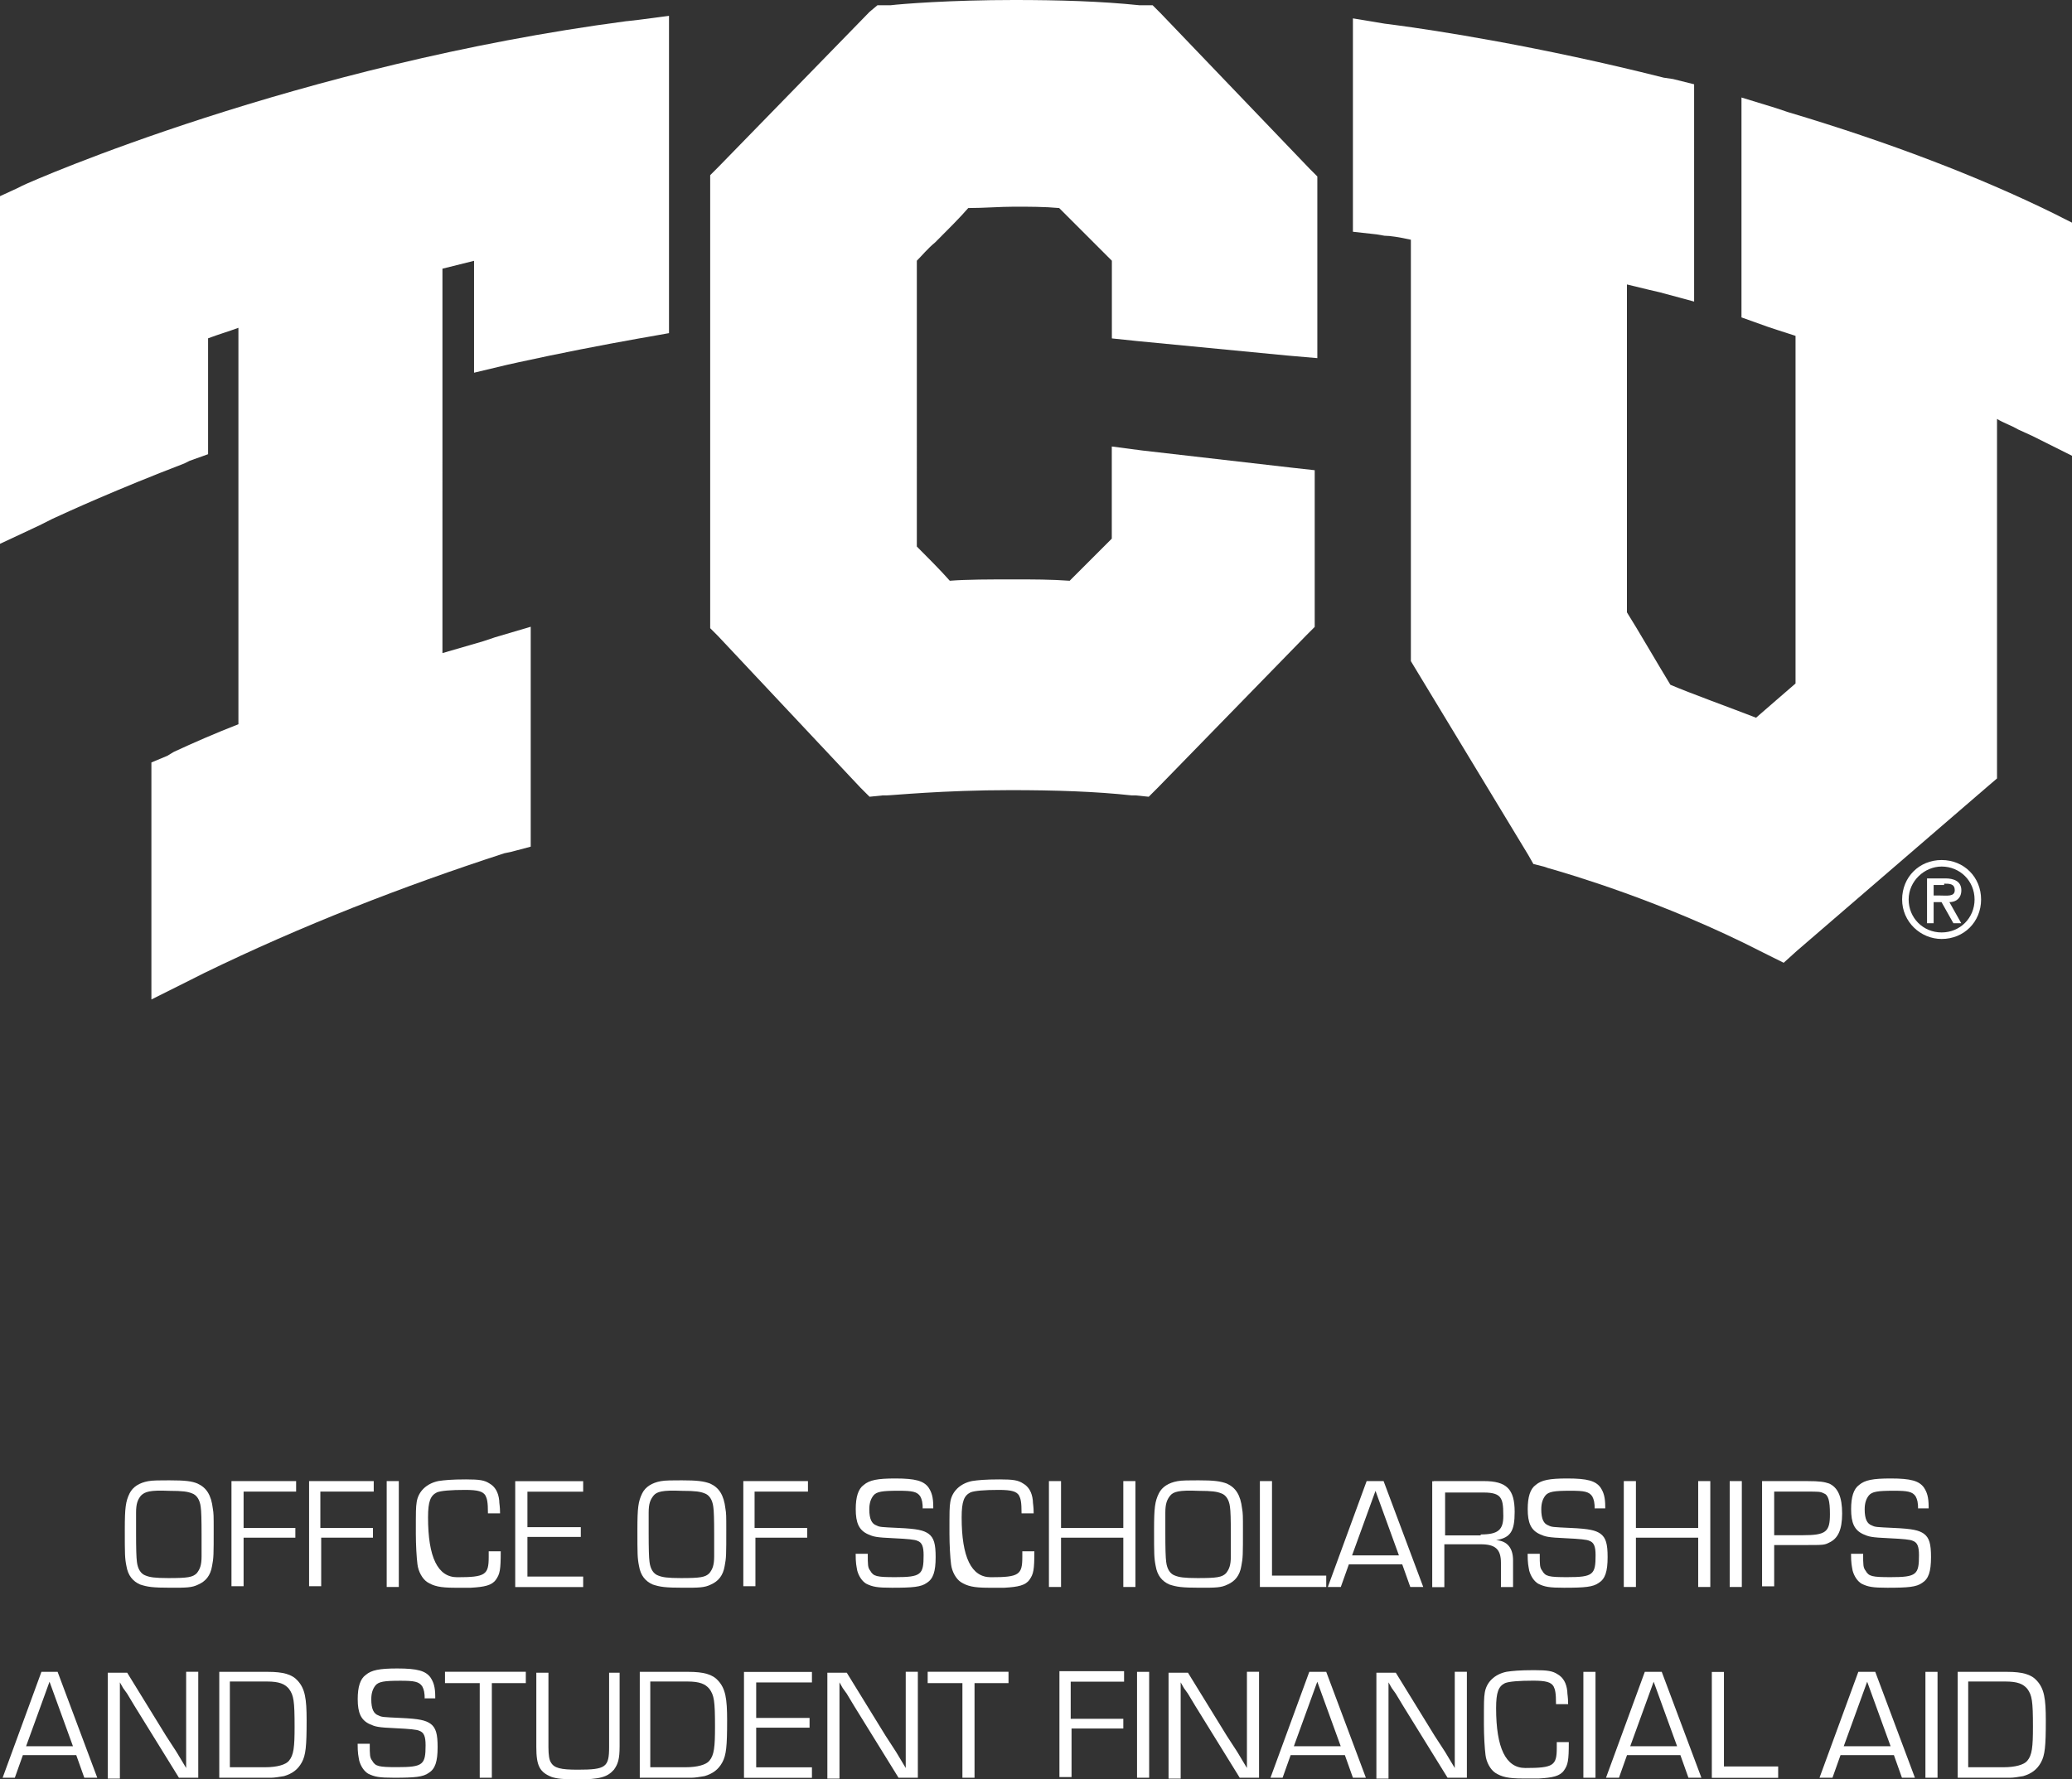
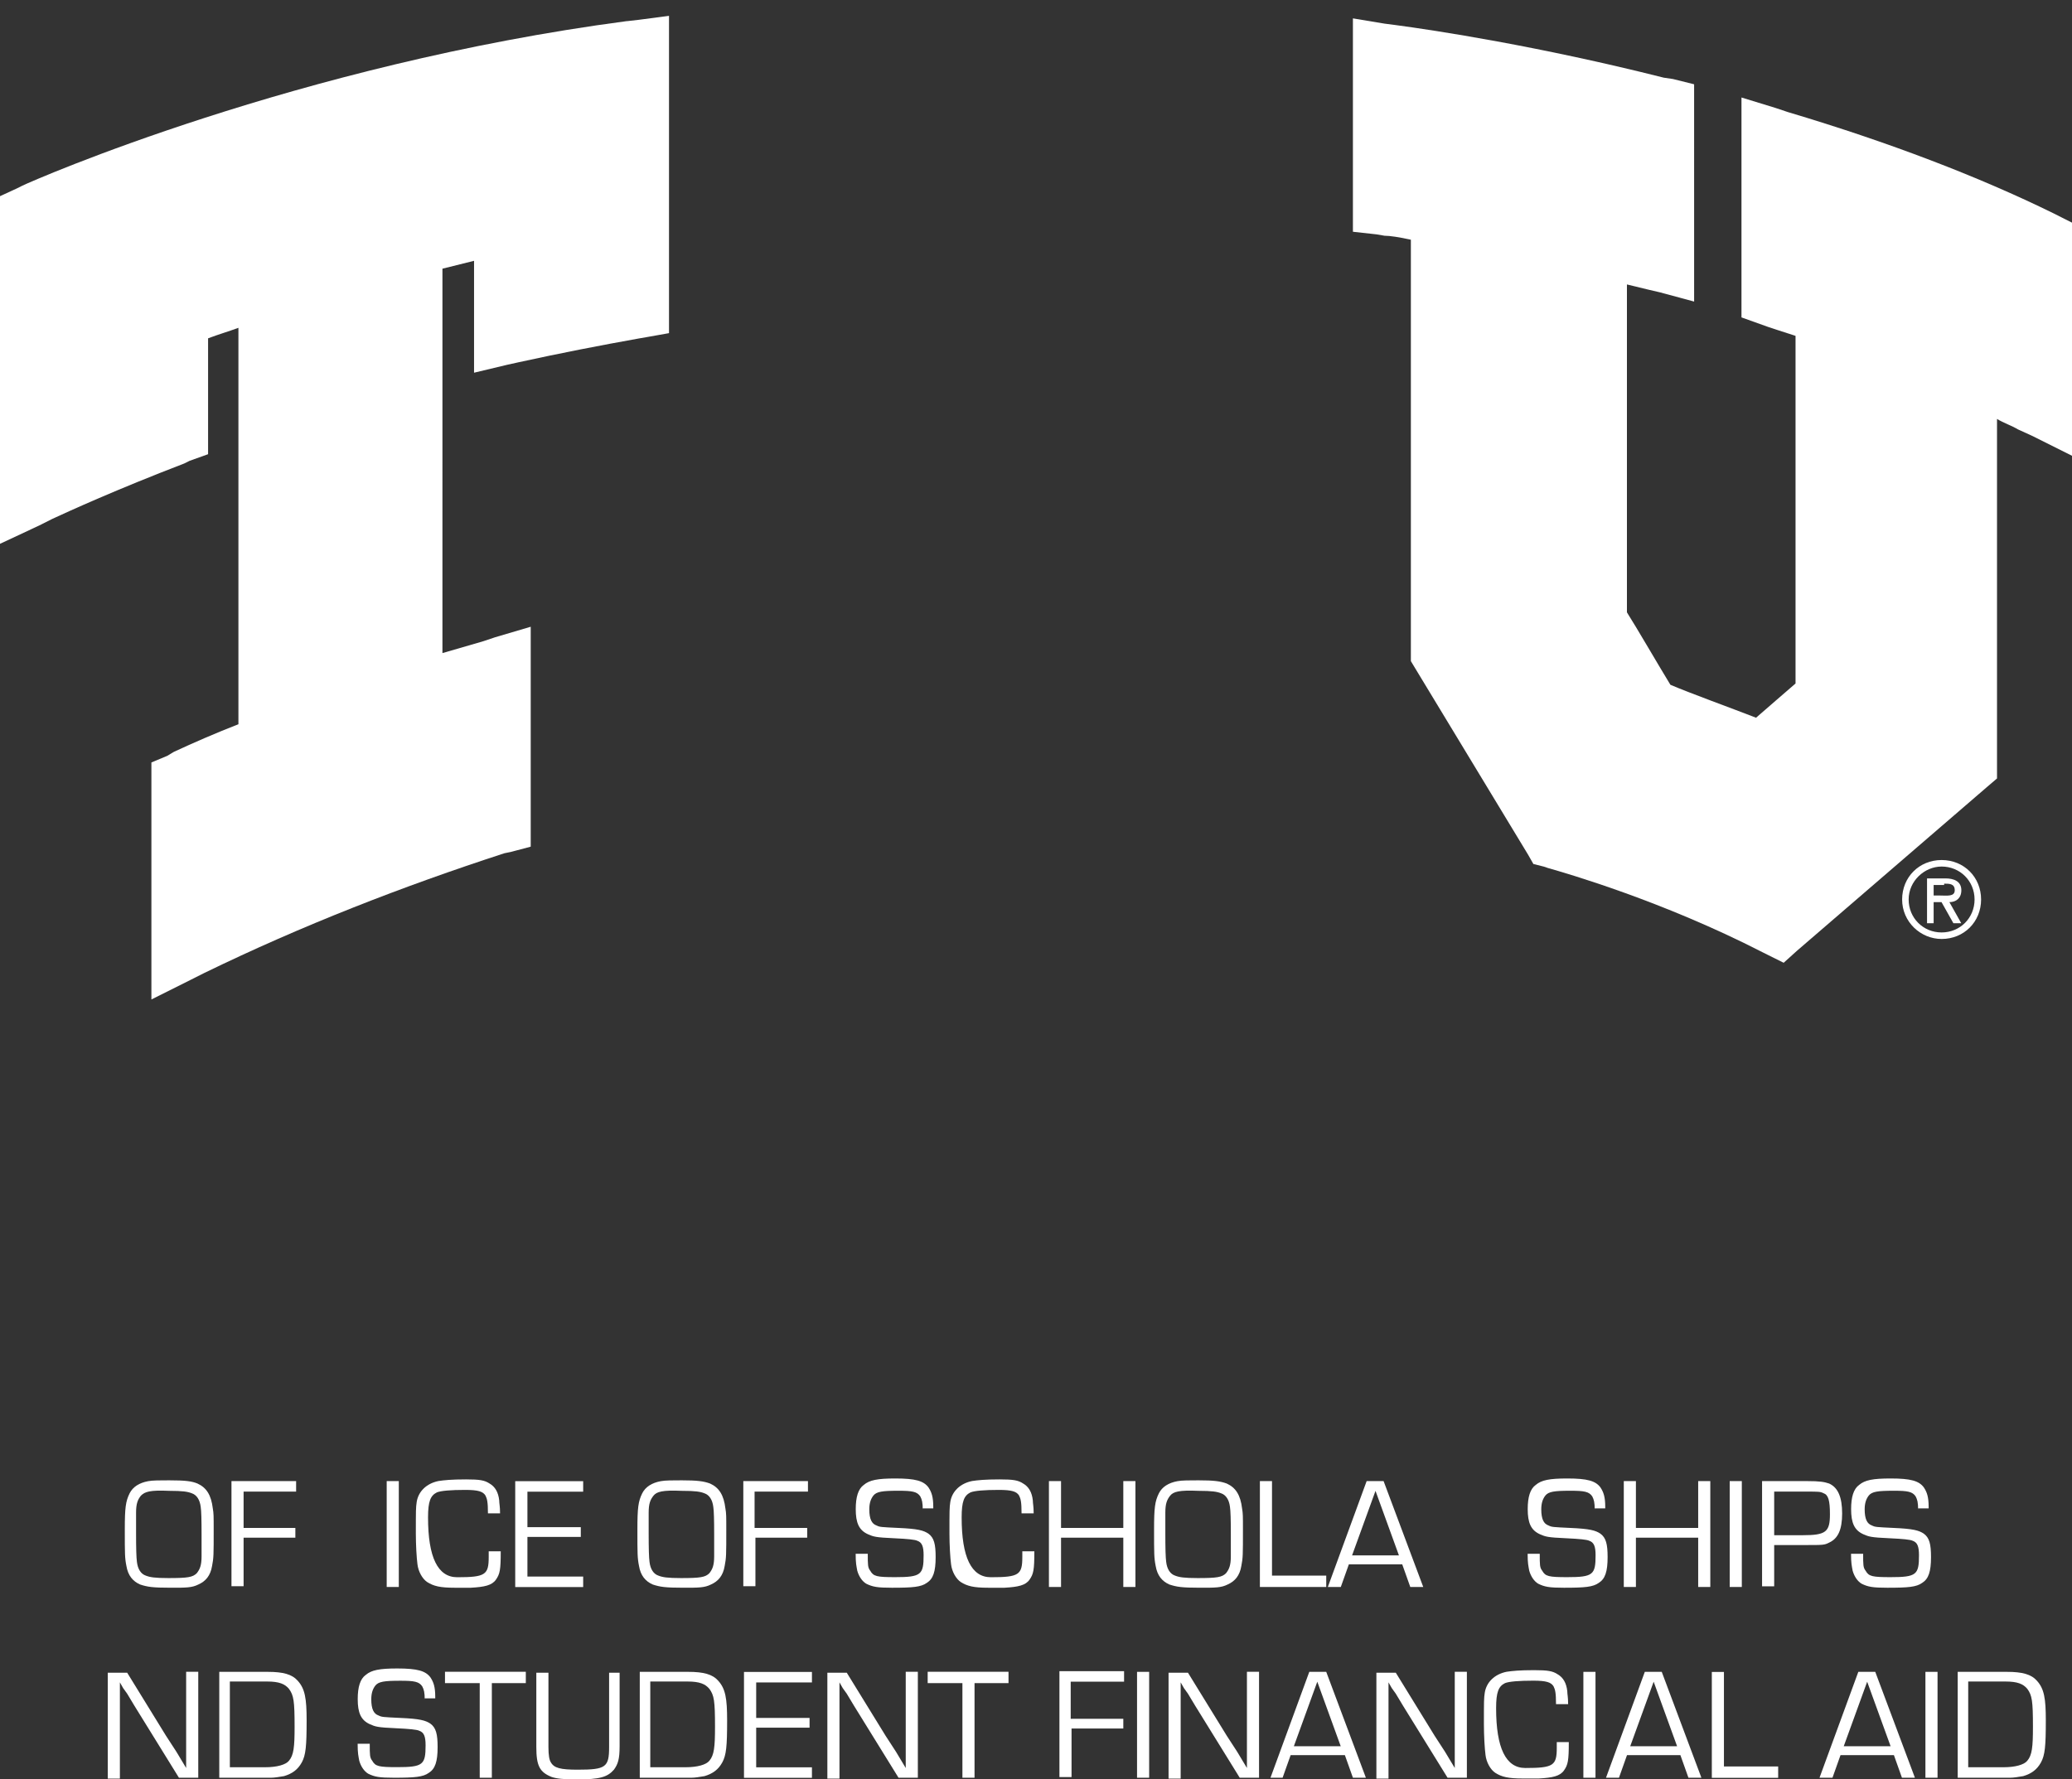
<svg xmlns="http://www.w3.org/2000/svg" id="Layer_1" data-name="Layer 1" viewBox="0 0 244.55 210.06">
  <rect x="0" y="0" width="244.55" height="210.06" fill="#333333" stroke="none" />
  <defs>
    <style>
      .cls-1 {
        fill: #fff;
      }
    </style>
  </defs>
  <g>
    <path class="cls-1" d="M229.16,102.3c2.18,0,3.89,1.71,3.89,3.89s-1.71,3.89-3.89,3.89-3.89-1.71-3.89-3.89,1.87-3.89,3.89-3.89ZM229.16,110.85c2.64,0,4.66-2.02,4.66-4.66s-2.02-4.66-4.66-4.66-4.66,2.02-4.66,4.66,2.18,4.66,4.66,4.66ZM230.09,106.5c.78,0,1.4-.47,1.4-1.4,0-1.09-.93-1.4-1.87-1.4h-2.18v5.29h.78v-2.49h.93l1.4,2.49h.93l-1.4-2.49h0ZM229.47,104.32c.62,0,1.24,0,1.24.78s-.93.62-1.71.62h-.78v-1.24h1.24v-.16Z" />
    <g>
      <path class="cls-1" d="M74,2.49C35.14,7.62,3.89,21.3,2.64,21.92l-.62.31-2.02.93v41.04l4.66-2.18,1.55-.78c2.02-.93,7.46-3.42,15.55-6.53l.62-.31,2.18-.78v-13.68c1.24-.47,2.33-.78,3.58-1.24v46.8c-2.8,1.09-5.29,2.18-7.62,3.26l-.78.47-1.87.78v27.98l4.66-2.33,1.55-.78c11.5-5.6,23.48-10.26,35.45-14.15l.78-.16,2.33-.62v-25.96l-4.2,1.24-1.4.47c-1.55.47-3.26.93-4.82,1.4V31.72l3.73-.93v13.21l3.89-.93,1.4-.31c4.97-1.09,9.79-2.02,14.15-2.8l.93-.16,2.64-.47V1.87l-3.58.47-1.4.16h0Z" />
-       <path class="cls-1" d="M136.97,1.55l-.93-.93h-1.55c-4.51-.47-9.48-.62-14.77-.62-7.62,0-13.37.47-14.61.62h-1.55l-.93.78-17.88,18.35-.93.93v53.48l.93.93,16.79,17.88,1.09,1.09,1.55-.16h.47c.62,0,6.69-.62,14.61-.62,5.29,0,10.11.16,14.3.62h.47l1.55.16,1.09-1.09,17.57-18.03.93-.93v-18.5l-2.8-.31-17.57-2.02-3.58-.47v10.88l-4.97,4.97c-2.18-.16-4.35-.16-6.53-.16-2.95,0-5.6,0-7.62.16-1.09-1.24-2.8-2.95-3.89-4.04V30.78c.62-.62,1.24-1.4,2.18-2.18,1.4-1.4,2.95-2.95,3.89-4.04,1.87,0,3.73-.16,5.44-.16s3.58,0,5.29.16l6.22,6.22v9.17l2.95.31,17.72,1.71,3.58.31v-21.45l-.93-.93S136.97,1.55,136.97,1.55Z" />
      <path class="cls-1" d="M243,25.5l-.62-.31c-8.86-4.35-19.43-8.4-31.4-11.97l-1.4-.47-4.04-1.24v25.96l2.18.78c1.24.47,2.8.93,4.2,1.4v41.04c-1.24,1.09-3.26,2.8-4.66,4.04-2.8-1.09-7.93-2.95-10.11-3.89-1.24-2.02-4.04-6.84-5.13-8.55v-38.71c1.87.47,3.89.93,3.89.93l4.04,1.09V9.95l-2.49-.62-1.09-.16c-14.77-3.73-27.05-5.6-31.72-6.22l-1.24-.16-3.73-.62v25.19l2.8.31.93.16h0c.62,0,1.71.16,3.11.47v49.75l.47.78,13.37,22.08.62,1.09,1.24.31.47.16c2.18.62,13.53,3.89,25.34,9.95l.62.31,1.87.93,1.55-1.4,22.54-19.43,1.09-.93v-42.44c.78.47,1.71.78,2.49,1.24h0l1.71.78,4.66,2.33v-27.52l-1.55-.78h0Z" />
    </g>
  </g>
  <g>
    <path class="cls-1" d="M23.31,175.14c1.05.48,1.62,1.34,1.81,2.96.1.57.1.86.1,2.48,0,2.96,0,3.34-.19,4.29-.19,1.15-.76,1.81-1.62,2.19-.76.38-1.43.38-3.24.38-2.19,0-2.77-.1-3.63-.38-.86-.38-1.43-1.05-1.62-2.19-.19-.95-.19-1.43-.19-4.29,0-2.58.1-3.34.57-4.29.38-.76,1.15-1.24,2.19-1.43.48-.1,1.43-.1,2.48-.1,1.91,0,2.67.1,3.34.38ZM16.63,176.57c-.38.48-.57.95-.57,2v2.48c0,1.72.03,2.83.1,3.34.1.86.48,1.43,1.05,1.62.48.19,1.05.29,2.67.29,2.29,0,2.86-.1,3.34-.57.38-.48.57-.95.57-2v-2.58c0-1.72-.03-2.8-.1-3.24-.1-.86-.48-1.43-1.05-1.62-.48-.19-1.05-.29-2.67-.29-2.29-.1-2.86.1-3.34.57h0Z" />
    <path class="cls-1" d="M28.75,180.38h6.11v1.15h-6.11v5.73h-1.43v-12.41h7.63v1.24h-6.2v4.29Z" />
-     <path class="cls-1" d="M37.91,180.38h6.11v1.15h-6.11v5.73h-1.43v-12.41h7.63v1.24h-6.3v4.29s.1,0,.1,0Z" />
    <path class="cls-1" d="M47.07,187.35h-1.43v-12.5h1.43v12.5Z" />
    <path class="cls-1" d="M59.1,183.15c0,2.19-.1,2.67-.57,3.34s-1.34.86-2.96.95h-1.91c-1.72,0-2.48-.19-3.24-.67-.57-.38-1.05-1.24-1.15-2.1-.1-.76-.19-2.29-.19-3.63,0-2.77,0-3.05.1-3.72.19-1.24,1.15-2.19,2.58-2.48.67-.1,1.53-.19,3.24-.19,1.62,0,2.19.1,2.77.48.67.38,1.05,1.05,1.15,2,0,.38.1.67.1,1.53h-1.43c0-1.34-.1-1.72-.29-2.1-.29-.48-.86-.67-2.39-.67-1.72,0-2.86.1-3.34.29-.76.38-1.05,1.05-1.05,2.96,0,4.71,1.15,7.06,3.44,7.06,3.34,0,3.72-.29,3.72-2.39v-.67h1.43,0Z" />
    <path class="cls-1" d="M62.25,180.29h6.3v1.15h-6.3v4.68h6.58v1.24h-8.02v-12.5h8.02v1.24h-6.58v4.2h0Z" />
    <path class="cls-1" d="M83.81,175.14c1.05.48,1.62,1.34,1.81,2.96.1.57.1.86.1,2.48,0,2.96,0,3.34-.19,4.29-.19,1.15-.76,1.81-1.62,2.19-.76.38-1.43.38-3.24.38-2.19,0-2.77-.1-3.63-.38-.86-.38-1.43-1.05-1.62-2.19-.19-.95-.19-1.43-.19-4.29,0-2.58.1-3.34.57-4.29.38-.76,1.15-1.24,2.19-1.43.48-.1,1.43-.1,2.48-.1,1.81,0,2.58.1,3.34.38ZM77.13,176.57c-.38.48-.57.95-.57,2v2.48c0,1.72.03,2.83.1,3.34.1.86.48,1.43,1.05,1.62.48.19,1.05.29,2.67.29,2.29,0,2.86-.1,3.34-.57.38-.48.57-.95.57-2v-2.58c0-1.72-.03-2.8-.1-3.24-.1-.86-.48-1.43-1.05-1.62-.48-.19-1.05-.29-2.67-.29-2.29-.1-2.96.1-3.34.57h0Z" />
    <path class="cls-1" d="M89.16,180.38h6.11v1.15h-6.11v5.73h-1.43v-12.41h7.63v1.24h-6.3v4.29h.1Z" />
    <path class="cls-1" d="M108.91,178.28c0-.95-.1-1.24-.29-1.62-.38-.57-.95-.67-2.58-.67-1.91,0-2.58.1-2.96.57-.29.38-.48.86-.48,1.62,0,1.15.29,1.72.86,1.91.38.19.48.19,2.58.29,2.29.1,2.96.29,3.53.67.67.48.86,1.24.86,2.77,0,1.72-.29,2.58-1.05,3.05-.67.48-1.62.57-4.1.57-1.72,0-2.29-.1-3.05-.48-.48-.29-.86-.86-1.05-1.53-.1-.57-.19-.86-.19-2h1.43c0,1.34,0,1.62.29,2,.38.67.76.76,2.96.76,3.05,0,3.34-.29,3.34-2.58,0-1.05-.19-1.53-.76-1.72-.25-.13-1.15-.22-2.67-.29-2.29-.1-2.48-.19-3.15-.48-1.05-.48-1.43-1.34-1.43-2.96,0-1.43.29-2.39.95-2.86.67-.57,1.62-.76,3.72-.76,2.39,0,3.34.29,3.91,1.05.38.57.57,1.15.57,2.29v.19h-1.24v.19h0Z" />
    <path class="cls-1" d="M122.08,183.15c0,2.19-.1,2.67-.57,3.34s-1.34.86-2.96.95h-1.91c-1.72,0-2.48-.19-3.24-.67-.57-.38-1.05-1.24-1.15-2.1-.1-.76-.19-2.29-.19-3.63,0-2.77,0-3.05.1-3.72.19-1.24,1.15-2.19,2.58-2.48.67-.1,1.53-.19,3.24-.19,1.62,0,2.19.1,2.77.48.67.38,1.05,1.05,1.15,2,0,.38.1.67.1,1.53h-1.43c0-1.34-.1-1.72-.29-2.1-.29-.48-.86-.67-2.39-.67-1.72,0-2.86.1-3.34.29-.76.38-1.05,1.05-1.05,2.96,0,4.71,1.15,7.06,3.44,7.06,3.34,0,3.72-.29,3.72-2.39v-.67h1.43Z" />
    <path class="cls-1" d="M134.01,187.35h-1.43v-5.82h-7.35v5.82h-1.43v-12.5h1.43v5.53h7.35v-5.53h1.43v12.5Z" />
    <path class="cls-1" d="M144.79,175.14c1.05.48,1.62,1.34,1.81,2.96.1.57.1.86.1,2.48,0,2.96,0,3.34-.19,4.29-.19,1.15-.76,1.81-1.62,2.19-.76.38-1.43.38-3.24.38-2.19,0-2.77-.1-3.63-.38-.86-.38-1.43-1.05-1.62-2.19-.19-.95-.19-1.43-.19-4.29,0-2.58.1-3.34.57-4.29.38-.76,1.15-1.24,2.19-1.43.48-.1,1.43-.1,2.48-.1,1.81,0,2.58.1,3.34.38h0ZM138.11,176.57c-.38.48-.57.95-.57,2v2.48c0,1.72.03,2.83.1,3.34.1.86.48,1.43,1.05,1.62.48.19,1.05.29,2.67.29,2.29,0,2.86-.1,3.34-.57.38-.48.57-.95.57-2v-2.58c0-1.72-.03-2.8-.1-3.24-.1-.86-.48-1.43-1.05-1.62-.48-.19-1.05-.29-2.67-.29-2.29-.1-2.96.1-3.34.57h0Z" />
    <path class="cls-1" d="M150.14,186.01h6.39v1.34h-7.83v-12.5h1.43v11.17h0Z" />
    <path class="cls-1" d="M159.2,184.68l-.95,2.67h-1.53l4.58-12.5h2l4.68,12.5h-1.53l-.95-2.67h-6.3,0ZM162.35,175.99l-2.77,7.63h5.53l-2.77-7.63h0Z" />
-     <path class="cls-1" d="M169.22,174.85h5.92c2.67,0,3.63.95,3.63,3.63,0,2.29-.48,3.05-2.19,3.34h0c1.34.1,2,.95,2,2.39v3.15h-1.43v-2.86c0-1.62-.67-2.19-2.39-2.19h-4.29v5.06h-1.43v-12.5h.19ZM174.76,181.15c2.1,0,2.67-.57,2.67-2.19,0-1.34-.1-1.81-.38-2.19-.29-.38-.86-.57-1.91-.57h-4.58v5.06h4.2v-.1h0Z" />
    <path class="cls-1" d="M188.22,178.28c0-.95-.1-1.24-.29-1.62-.38-.57-.95-.67-2.58-.67-1.91,0-2.58.1-2.96.57-.29.38-.48.86-.48,1.62,0,1.15.29,1.72.86,1.91.38.19.48.19,2.58.29,2.29.1,2.96.29,3.53.67.67.48.86,1.24.86,2.77,0,1.72-.29,2.58-1.05,3.05-.67.48-1.62.57-4.1.57-1.72,0-2.29-.1-3.05-.48-.48-.29-.86-.86-1.05-1.53-.1-.57-.19-.86-.19-2h1.43c0,1.34,0,1.62.29,2,.38.67.76.76,2.96.76,3.05,0,3.34-.29,3.34-2.58,0-1.05-.19-1.53-.76-1.72-.25-.13-1.15-.22-2.67-.29-2.29-.1-2.48-.19-3.15-.48-1.05-.48-1.43-1.34-1.43-2.96,0-1.43.29-2.39.95-2.86.67-.57,1.62-.76,3.72-.76,2.39,0,3.34.29,3.91,1.05.38.57.57,1.15.57,2.29v.19h-1.24v.19h0Z" />
    <path class="cls-1" d="M201.86,187.35h-1.43v-5.82h-7.35v5.82h-1.43v-12.5h1.43v5.53h7.35v-5.53h1.43v12.5Z" />
    <path class="cls-1" d="M205.58,187.35h-1.43v-12.5h1.43v12.5Z" />
    <path class="cls-1" d="M207.97,174.85h5.25c1.62,0,2.1.1,2.67.29,1.05.48,1.53,1.62,1.53,3.53s-.48,2.96-1.53,3.44c-.57.29-.67.29-2.86.29h-3.63v4.87h-1.43v-12.41h0ZM212.74,181.24c2.77,0,3.24-.38,3.24-2.48,0-1.62-.19-2.29-.76-2.48-.38-.19-.57-.19-2-.19h-3.82v5.15h3.34Z" />
    <path class="cls-1" d="M226.39,178.28c0-.95-.1-1.24-.29-1.62-.38-.57-.95-.67-2.58-.67-1.91,0-2.58.1-2.96.57-.29.38-.48.86-.48,1.62,0,1.15.29,1.72.86,1.91.38.19.48.19,2.58.29,2.29.1,2.96.29,3.53.67.67.48.86,1.24.86,2.77,0,1.72-.29,2.58-1.05,3.05-.67.48-1.62.57-4.1.57-1.72,0-2.29-.1-3.05-.48-.48-.29-.86-.86-1.05-1.53-.1-.57-.19-.86-.19-2h1.43c0,1.34,0,1.62.29,2,.38.67.76.76,2.96.76,3.05,0,3.34-.29,3.34-2.58,0-1.05-.19-1.53-.76-1.72-.25-.13-1.15-.22-2.67-.29-2.29-.1-2.48-.19-3.15-.48-1.05-.48-1.43-1.34-1.43-2.96,0-1.43.29-2.39.95-2.86.67-.57,1.62-.76,3.72-.76,2.39,0,3.34.29,3.91,1.05.38.57.57,1.15.57,2.29v.19h-1.24v.19h0Z" />
-     <path class="cls-1" d="M2.7,207.2l-.95,2.67H.31l4.58-12.5h1.91l4.68,12.5h-1.53l-.95-2.67H2.7ZM5.85,198.52l-2.77,7.63h5.53l-2.77-7.63Z" />
    <path class="cls-1" d="M23.41,209.87h-2.29l-5.25-8.49-.86-1.43-.48-.67-.38-.67h0v11.36h-1.43v-12.5h2.29l4.58,7.44,1.24,1.91.57.95.57.95h0v-11.36h1.43v12.5h0Z" />
    <path class="cls-1" d="M25.79,197.37h5.82c1.81,0,2.86.29,3.53,1.05.86.95,1.05,2.1,1.05,4.68,0,3.05-.1,4.1-.57,4.96s-1.15,1.34-2.1,1.62c-.57.1-1.15.19-1.53.19h-6.11v-12.5h-.1ZM31.33,208.63c1.34,0,2.39-.29,2.77-.76.57-.67.67-1.62.67-4.01,0-3.05-.1-3.72-.67-4.49-.48-.57-1.15-.86-2.58-.86h-4.39v10.12h4.2Z" />
    <path class="cls-1" d="M50.13,200.71c0-.95-.1-1.24-.29-1.62-.38-.57-.95-.67-2.58-.67-1.91,0-2.58.1-2.96.57-.29.38-.48.86-.48,1.62,0,1.15.29,1.72.86,1.91.38.19.48.19,2.58.29,2.29.1,2.96.29,3.53.67.67.48.86,1.24.86,2.77,0,1.72-.29,2.58-1.05,3.05-.67.48-1.62.57-4.1.57-1.72,0-2.29-.1-3.05-.48-.48-.29-.86-.86-1.05-1.53-.1-.57-.19-.86-.19-2h1.43c0,1.34,0,1.62.29,2,.38.67.76.76,2.96.76,3.05,0,3.34-.29,3.34-2.58,0-1.05-.19-1.53-.76-1.72-.25-.13-1.15-.22-2.67-.29-2.29-.1-2.48-.19-3.15-.48-1.05-.48-1.43-1.34-1.43-2.96,0-1.43.29-2.39.95-2.86.67-.57,1.62-.76,3.72-.76,2.39,0,3.34.29,3.91,1.05.38.57.57,1.15.57,2.29v.19h-1.24v.19h0Z" />
    <path class="cls-1" d="M58.05,209.87h-1.43v-11.17h-4.1v-1.34h9.54v1.34h-4.01v11.17Z" />
    <path class="cls-1" d="M73.13,197.37v8.78c0,1.53-.19,2.1-.67,2.77-.76.86-1.62,1.15-4.39,1.15-1.62,0-2.39-.1-2.96-.29-1.43-.57-1.81-1.34-1.81-3.53v-8.78h1.43v8.78c0,.95.1,1.53.29,1.81.38.67,1.15.86,3.15.86,3.34,0,3.72-.29,3.72-2.67v-8.78h1.24v-.1h0Z" />
    <path class="cls-1" d="M75.42,197.37h5.82c1.81,0,2.86.29,3.53,1.05.86.95,1.05,2.1,1.05,4.68,0,3.05-.1,4.1-.57,4.96s-1.15,1.34-2.1,1.62c-.57.1-1.15.19-1.53.19h-6.11v-12.5h-.1ZM80.95,208.63c1.34,0,2.39-.29,2.77-.76.57-.67.67-1.62.67-4.01,0-3.05-.1-3.72-.67-4.49-.48-.57-1.15-.86-2.58-.86h-4.39v10.12h4.2,0Z" />
    <path class="cls-1" d="M89.25,202.81h6.3v1.15h-6.3v4.68h6.58v1.24h-8.02v-12.5h8.02v1.24h-6.58v4.2h0Z" />
    <path class="cls-1" d="M108.34,209.87h-2.29l-5.25-8.49-.86-1.43-.48-.67-.38-.67h0v11.36h-1.43v-12.5h2.29l4.58,7.44,1.24,1.91.57.95.57.95h0v-11.36h1.43v12.5h0Z" />
    <path class="cls-1" d="M115.02,209.87h-1.43v-11.17h-4.1v-1.34h9.54v1.34h-4.01v11.17Z" />
    <path class="cls-1" d="M126.47,202.91h6.11v1.15h-6.11v5.73h-1.43v-12.5h7.63v1.24h-6.3v4.39h.1Z" />
    <path class="cls-1" d="M135.63,209.87h-1.43v-12.5h1.43v12.5Z" />
    <path class="cls-1" d="M148.61,209.87h-2.29l-5.25-8.49-.86-1.43-.48-.67-.38-.67h0v11.36h-1.43v-12.5h2.29l4.58,7.44,1.24,1.91.57.95.57.95h0v-11.36h1.43v12.5h0Z" />
    <path class="cls-1" d="M152.33,207.2l-.95,2.67h-1.43l4.58-12.5h2l4.68,12.5h-1.53l-.95-2.67h-6.39ZM155.48,198.52l-2.77,7.63h5.53l-2.77-7.63h0Z" />
    <path class="cls-1" d="M173.14,209.87h-2.29l-5.25-8.49-.86-1.43-.48-.67-.38-.67h0v11.36h-1.43v-12.5h2.29l4.58,7.44,1.24,1.91.57.95.57.95h0v-11.36h1.43v12.5h0Z" />
    <path class="cls-1" d="M185.16,205.67c0,2.19-.1,2.67-.57,3.34s-1.34.86-2.96.95h-1.91c-1.72,0-2.48-.19-3.24-.67-.57-.38-1.05-1.24-1.15-2.1-.1-.76-.19-2.29-.19-3.63,0-2.77,0-3.05.1-3.72.19-1.24,1.15-2.19,2.58-2.48.67-.1,1.53-.19,3.24-.19,1.62,0,2.19.1,2.77.48.67.38,1.05,1.05,1.15,2,0,.38.1.67.1,1.53h-1.43c0-1.34-.1-1.72-.29-2.1-.29-.48-.86-.67-2.39-.67-1.72,0-2.86.1-3.34.29-.76.38-1.05,1.05-1.05,2.96,0,4.71,1.15,7.06,3.44,7.06,3.34,0,3.72-.29,3.72-2.39v-.67h1.43Z" />
    <path class="cls-1" d="M188.31,209.87h-1.43v-12.5h1.43v12.5Z" />
    <path class="cls-1" d="M192.03,207.2l-.95,2.67h-1.53l4.58-12.5h2l4.68,12.5h-1.53l-.95-2.67h-6.3,0ZM195.18,198.52l-2.77,7.63h5.53l-2.77-7.63h0Z" />
    <path class="cls-1" d="M203.48,208.54h6.39v1.34h-7.83v-12.5h1.43v11.17h0Z" />
    <path class="cls-1" d="M217.23,207.2l-.95,2.67h-1.53l4.58-12.5h2l4.68,12.5h-1.53l-.95-2.67h-6.3,0ZM220.38,198.52l-2.77,7.63h5.53l-2.77-7.63h0Z" />
    <path class="cls-1" d="M228.68,209.87h-1.43v-12.5h1.43v12.5Z" />
    <path class="cls-1" d="M231.06,197.37h5.82c1.81,0,2.86.29,3.53,1.05.86.95,1.05,2.1,1.05,4.68,0,3.05-.1,4.1-.57,4.96s-1.15,1.34-2.1,1.62c-.57.1-1.15.19-1.53.19h-6.2v-12.5h0ZM236.5,208.63c1.34,0,2.39-.29,2.77-.76.57-.67.67-1.62.67-4.01,0-3.05-.1-3.72-.67-4.49-.48-.57-1.15-.86-2.58-.86h-4.39v10.12h4.2Z" />
  </g>
</svg>